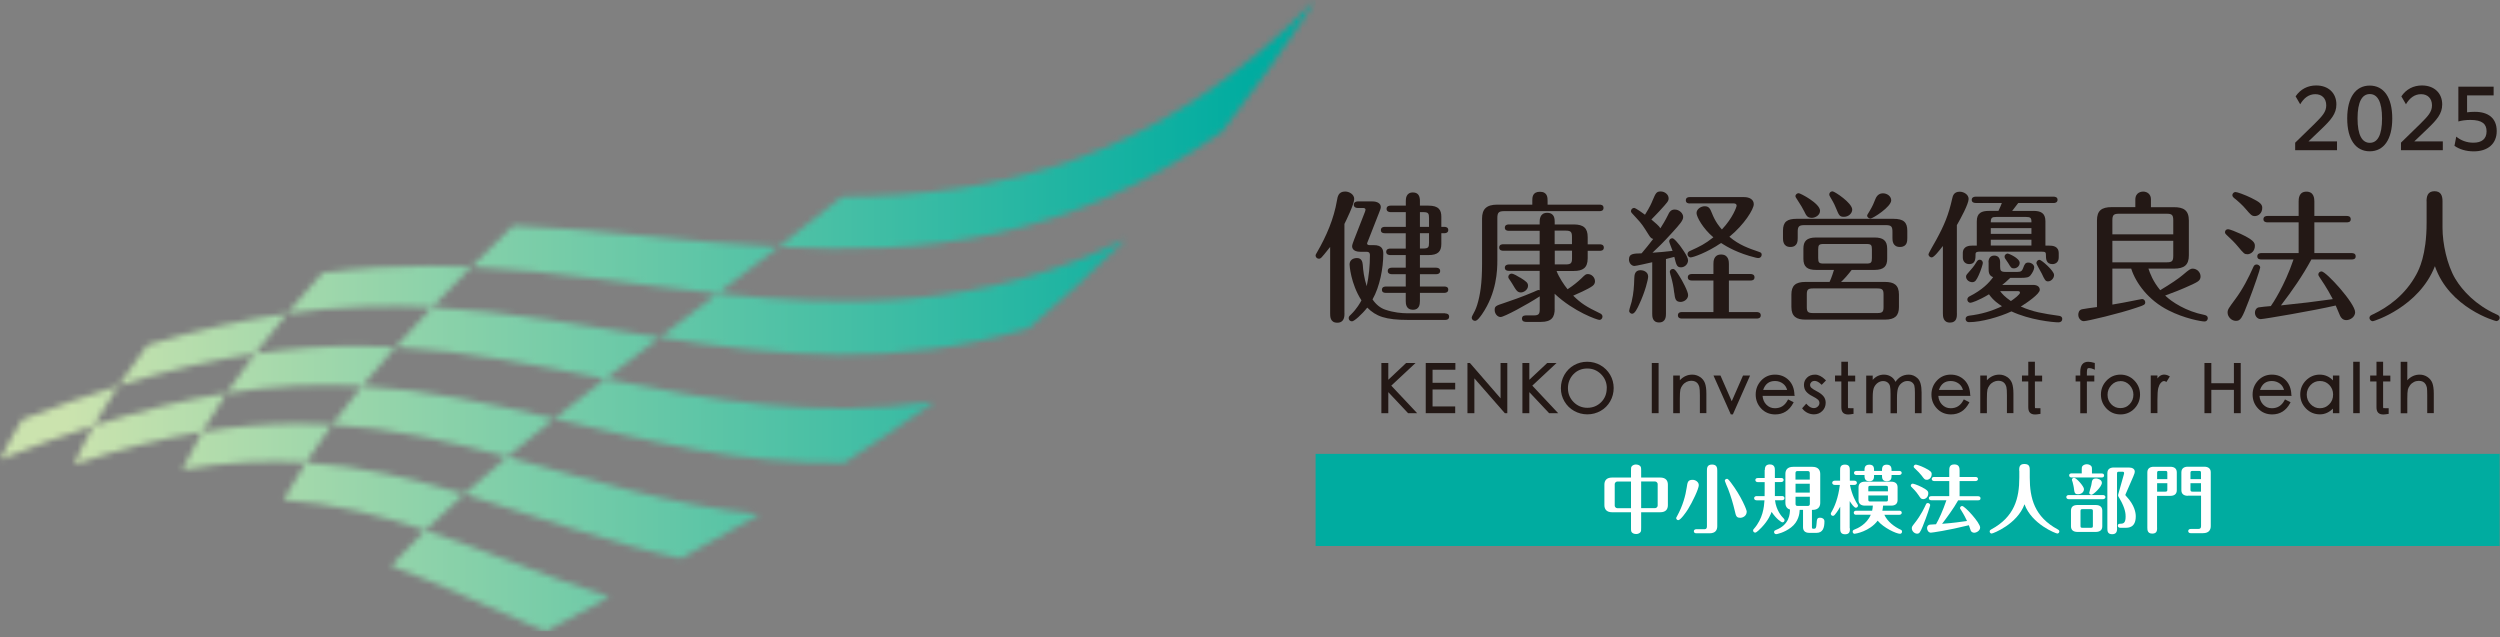
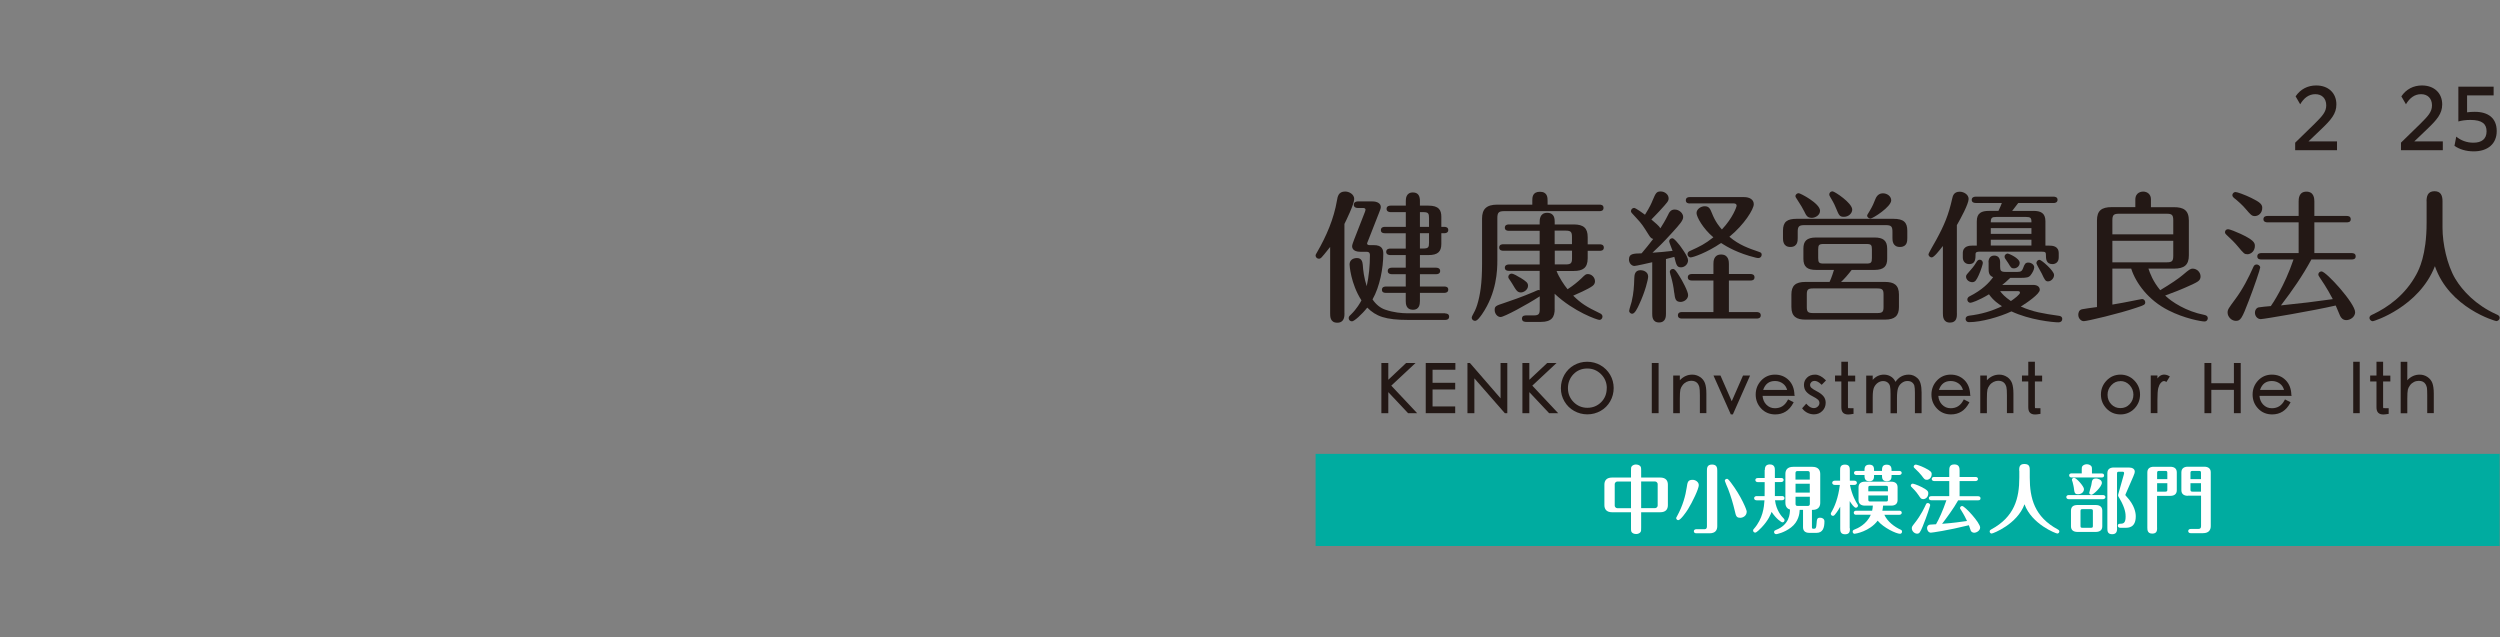
<svg xmlns="http://www.w3.org/2000/svg" width="404" height="103" viewBox="0 0 404 103" fill="none">
  <rect x="0" y="0" width="404" height="103" fill="#808080" stroke="none" />
  <g clip-path="url(#clip0_4045_102)">
    <mask id="mask0_4045_102" style="mask-type:luminance" maskUnits="userSpaceOnUse" x="0" y="0" width="213" height="103">
-       <path d="M45.8 80.78C53.89 81.35 61.37 83.25 68.73 85.7C66.76 87.63 64.91 89.54 63.21 91.44C71.47 94.48 79.58 98.46 88.11 102.04C91.35 100.26 94.81 98.42 98.49 96.47C88.15 93.17 78.48 88.95 68.74 85.7C70.7 83.77 72.79 81.81 75.01 79.84C66.72 77.35 58.39 75.32 49.42 74.75C48.11 76.78 46.9 78.78 45.81 80.78M75 79.84C86.33 83.27 97.72 87.59 110.04 90.25C114.06 88.03 118.29 85.67 122.72 83.13C108.25 81.6 95 77.38 81.97 73.84C79.52 75.87 77.2 77.87 75 79.85M32.67 69.79C31.47 71.86 30.39 73.9 29.44 75.91C36.65 74.65 43.22 74.37 49.41 74.75C50.72 72.72 52.14 70.68 53.67 68.62C51.9 68.52 50.11 68.46 48.28 68.46C43.35 68.46 38.18 68.86 32.67 69.78M15.13 68.8C13.93 70.92 12.87 73.02 11.94 75.07C19.49 72.53 26.34 70.83 32.67 69.79C33.87 67.73 35.19 65.64 36.61 63.53C30.03 64.56 22.94 66.25 15.12 68.8M53.67 68.62C63.51 69.21 72.71 71.35 81.97 73.83C84.39 71.8 86.93 69.74 89.59 67.64C79.31 65.24 69.23 63.01 58.52 62.39C56.8 64.48 55.18 66.55 53.66 68.61M3.59 67.79C2.25 69.98 1.05 72.14 0 74.26C5.36 72.11 10.39 70.31 15.13 68.8C16.33 66.68 17.66 64.53 19.11 62.35C14.24 63.85 9.09 65.65 3.59 67.79ZM89.59 67.65C104.43 71.18 119.68 75.05 136.42 74.8C141.11 71.77 145.97 68.5 151 64.92C131.95 67.75 114.57 64.59 97.82 61.23C94.96 63.41 92.22 65.55 89.58 67.65M41.21 57.15C39.57 59.29 38.04 61.42 36.61 63.53C44.46 62.28 51.66 62.02 58.52 62.4C60.23 60.31 62.03 58.2 63.92 56.08C61.89 55.97 59.83 55.91 57.74 55.91C52.47 55.91 47 56.28 41.2 57.15M23.82 55.76C22.14 57.98 20.57 60.18 19.12 62.35C27.14 59.82 34.44 58.16 41.22 57.15C42.85 55.01 44.58 52.85 46.4 50.67C39.45 51.64 32 53.27 23.82 55.76ZM63.93 56.08C75.5 56.72 86.5 59.02 97.84 61.23C100.67 59.04 103.61 56.81 106.65 54.52C94.2 52.62 82.27 50.31 69.83 49.66C67.78 51.82 65.81 53.96 63.93 56.09M52.11 44.09C50.12 46.3 48.21 48.49 46.39 50.67C54.7 49.49 62.4 49.29 69.83 49.65C71.87 47.49 73.99 45.31 76.19 43.11C73.95 43.01 71.7 42.96 69.42 42.96C63.86 42.96 58.13 43.28 52.12 44.09M115.99 47.44C112.77 49.86 109.66 52.22 106.64 54.52C125.39 57.5 144.98 59.49 166.26 53.04C171.37 48.67 176.59 43.91 181.9 38.67C158.64 49.99 136.82 49.75 115.99 47.43M76.18 43.12C89.49 43.76 102.39 46.02 115.99 47.44C119.17 45 122.44 42.49 125.82 39.9C111.04 39.16 97.14 37.05 82.96 36.46C80.63 38.7 78.37 40.92 76.19 43.12M136.08 31.8C132.57 34.6 129.15 37.29 125.82 39.9C148.77 41.21 172.78 38.96 197.53 21.22C202.58 14.78 207.62 7.74 212.61 0C187.16 26.02 161.16 31.66 136.09 31.8" fill="white" />
-     </mask>
+       </mask>
    <g mask="url(#mask0_4045_102)">
      <path d="M212.6 0H0V102.05H212.6V0Z" fill="url(#paint0_linear_4045_102)" />
    </g>
    <path d="M217.27 50.62C217.27 51.08 217.27 52.15 216.1 52.15C214.93 52.15 214.95 51.1 214.95 50.62V39.91C214.2 40.87 213.69 41.47 213.56 41.6C213.42 41.74 213.31 41.81 213.13 41.81C212.86 41.81 212.6 41.58 212.6 41.31C212.6 41.15 212.65 41.1 212.85 40.74C214.36 38.13 215.55 35.36 216.05 32.41C216.16 31.75 216.3 30.95 217.38 30.95C218.04 30.95 218.84 31.41 218.84 32.16C218.84 32.98 217.49 35.73 217.26 36.19V50.63L217.27 50.62ZM233.54 50.65C233.77 50.65 234.18 50.72 234.18 51.17C234.18 51.65 233.75 51.7 233.54 51.7H227.59C223.9 51.7 222.37 51.13 220.95 49.71C220.04 50.86 218.82 51.93 218.48 51.93C218.16 51.93 217.95 51.68 217.95 51.43C217.95 51.2 217.99 51.13 218.31 50.83C219.29 49.87 219.8 48.93 220.01 48.54C218.25 45.8 218.09 42.82 218.09 42.75C218.09 42.06 218.61 41.7 219.28 41.7C220.04 41.7 220.17 42.3 220.22 42.75C220.29 43.73 220.41 44.81 220.86 46.25C221.22 44.63 221.38 42.91 221.38 41.24C221.38 40.74 221.1 40.69 220.83 40.69H219.85C218.5 40.69 218.5 39.91 218.5 39.77C218.5 39.59 218.68 39.09 218.86 38.63L220.56 34.28C220.58 34.21 220.67 33.98 220.67 33.91C220.67 33.61 220.37 33.61 220.26 33.61H219.41C219.2 33.61 218.77 33.54 218.77 33.08C218.77 32.62 219.23 32.55 219.41 32.55H221.79C222.55 32.55 223.14 32.87 223.14 33.46C223.14 33.69 222.98 34.06 222.84 34.42L221.08 38.91C221.01 39.11 220.92 39.25 220.92 39.34C220.92 39.61 221.26 39.61 221.35 39.61H221.99C223.34 39.61 223.54 40.3 223.54 41.01C223.54 43.34 222.97 46.34 221.8 48.38C222.35 49.2 223.06 49.78 223.88 50.05C225.21 50.51 226.58 50.62 227.27 50.62H233.51L233.54 50.65ZM223.79 37.69C223.56 37.69 223.15 37.65 223.15 37.19C223.15 36.71 223.58 36.66 223.79 36.66H227.18V34.28H224.71C224.51 34.28 224.07 34.21 224.07 33.75C224.07 33.29 224.5 33.23 224.71 33.23H227.18V32.48C227.18 32.18 227.18 31.1 228.32 31.1C229.28 31.1 229.46 31.81 229.46 32.48V33.23H230.84C232.53 33.23 232.92 33.96 232.92 35.04V36.66H233.4C233.61 36.66 234.04 36.71 234.04 37.17C234.04 37.63 233.61 37.69 233.4 37.69H232.92V39.41C232.92 40.65 232.37 41.22 230.84 41.22H229.46V43.26H232.09C232.3 43.26 232.73 43.33 232.73 43.79C232.73 44.25 232.3 44.31 232.09 44.31H229.46V46.3H233.4C233.61 46.3 234.04 46.34 234.04 46.8C234.04 47.28 233.58 47.33 233.4 47.33H229.46V48.66C229.46 49.23 229.33 50.06 228.34 50.06C227.22 50.06 227.17 49.1 227.17 48.66V47.33H223.96C223.73 47.33 223.32 47.29 223.32 46.83C223.32 46.35 223.75 46.3 223.96 46.3H227.17V44.31H224.9C224.7 44.31 224.26 44.24 224.26 43.79C224.26 43.31 224.72 43.26 224.9 43.26H227.17V41.22H224.65C224.44 41.22 224.01 41.15 224.01 40.7C224.01 40.22 224.47 40.17 224.65 40.17H227.17V37.7H223.78L223.79 37.69ZM230.93 36.66V35.24C230.93 34.49 230.82 34.28 229.99 34.28H229.46V36.66H230.93ZM229.46 37.69V40.16H229.99C230.82 40.16 230.93 39.96 230.93 39.2V37.69H229.46Z" fill="#231815" />
    <path d="M247.62 33.07V32.45C247.62 31.93 247.62 30.99 248.85 30.99C250.08 30.99 250.09 31.95 250.09 32.45V33.07H258.49C258.67 33.07 259.13 33.09 259.13 33.59C259.13 34.09 258.7 34.12 258.49 34.12H243.11C242.2 34.12 241.97 34.33 241.97 35.26V42.13C241.97 43.64 241.88 47.32 239.48 50.8C239.18 51.21 238.75 51.85 238.36 51.85C238.08 51.85 237.83 51.62 237.83 51.34C237.83 51.23 237.88 51.11 237.94 51C238.28 50.38 238.47 50.01 238.7 49.31C239.2 47.69 239.5 45.81 239.5 42.63V35.31C239.5 33.8 240.21 33.07 241.95 33.07H247.63H247.62ZM251.24 49.89C251.24 51.24 250.76 52.02 249.02 52.02H246.66C246.48 52.02 245.95 52.02 245.95 51.49C245.95 50.96 246.45 50.97 246.66 50.97H247.83C248.66 50.97 248.82 50.74 248.82 49.99V47.89C246.72 49.26 243.05 51.23 242.5 51.23C241.95 51.23 241.54 50.66 241.54 50.11C241.54 49.51 241.65 49.42 243.14 48.94C244.26 48.57 246.02 47.95 247.83 47.18C247.99 47.11 248.52 46.86 248.63 46.86C248.7 46.86 248.75 46.88 248.81 46.9V43.77H243.82C243.62 43.77 243.18 43.72 243.18 43.26C243.18 42.8 243.64 42.74 243.82 42.74H248.81V40.52H242.91C242.68 40.52 242.27 40.45 242.27 40C242.27 39.52 242.7 39.47 242.91 39.47H248.81V37.3H243.82C243.62 37.3 243.18 37.25 243.18 36.8C243.18 36.32 243.61 36.27 243.82 36.27H248.81V35.86C248.81 35.54 248.81 34.39 250.02 34.39C251.23 34.39 251.24 35.42 251.24 35.86V36.27H254.31C255.93 36.27 256.57 36.89 256.57 38.31V39.48H258.54C258.77 39.48 259.18 39.55 259.18 40.01C259.18 40.49 258.75 40.53 258.54 40.53H256.57V41.75C256.57 43.33 255.74 43.79 254.31 43.79H251.54C251.93 44.82 252.77 46.08 253.32 46.74C254.23 46.15 254.94 45.57 255.56 44.98C256.18 44.36 256.29 44.29 256.61 44.29C257.18 44.29 257.75 44.8 257.75 45.46C257.75 45.8 257.59 46.03 257.34 46.22C256.66 46.73 254.71 47.57 254.23 47.78C255.51 49.04 256.38 49.59 258.53 50.62C258.69 50.69 258.96 50.83 258.96 51.17C258.96 51.49 258.71 51.7 258.46 51.7C258.16 51.7 254.34 50.4 251.23 47.47V49.94L251.24 49.89ZM245.65 44.85C246.66 45.49 246.93 45.7 246.93 46.18C246.93 46.82 246.25 47.26 245.78 47.26C245.21 47.26 245.02 46.94 244.36 45.82C244.29 45.68 243.93 45.18 243.81 44.99C243.76 44.9 243.74 44.81 243.74 44.74C243.74 44.49 243.97 44.22 244.26 44.22C244.58 44.22 245.27 44.63 245.63 44.86M251.24 39.45H254.03V38.28C254.03 37.52 253.87 37.27 253.04 37.27H251.23V39.44L251.24 39.45ZM251.24 42.73H253.05C253.88 42.73 254.04 42.48 254.04 41.75V40.51H251.25V42.73H251.24Z" fill="#231815" />
    <path d="M266.99 42.38C266.6 42.47 264.38 42.98 264.13 42.98C263.67 42.98 263.24 42.52 263.24 41.95C263.24 40.99 263.91 40.97 265.28 40.94C265.81 40.32 266.63 39.32 267.16 38.61C266.88 38.54 266.75 38.45 266.47 38.01C265.53 36.52 265.35 36.2 264.41 35.2C263.66 34.4 263.56 34.31 263.56 34.13C263.56 33.83 263.81 33.6 264.07 33.6C264.33 33.6 265.49 34.45 265.83 34.7C266.63 33.44 266.95 32.68 267.04 32.43C267.57 31.19 267.68 30.94 268.37 30.94C269.06 30.94 269.65 31.47 269.65 32.04C269.65 32.5 269.49 32.66 268.14 34.14C267.73 34.6 267.09 35.22 266.86 35.47C267.43 35.95 268.12 36.52 268.32 36.89C268.71 36.27 269.1 35.65 269.53 34.78C269.73 34.35 269.96 33.86 270.63 33.86C271.36 33.86 272 34.46 272 35.07C272 35.64 271.41 36.28 270.31 37.5C268.76 39.22 267.84 40.09 267.04 40.84C267.91 40.79 269.63 40.63 270.29 40.54C270.2 40.29 269.74 39.16 269.74 39C269.74 38.73 269.95 38.5 270.25 38.5C270.55 38.5 271.16 39.3 271.44 39.64C271.53 39.78 272.79 41.4 272.79 42.06C272.79 42.72 272.22 43.2 271.65 43.2C270.99 43.2 270.89 42.84 270.57 41.51C270.39 41.56 269.42 41.81 269.22 41.86V50.67C269.22 51.08 269.22 52.11 268.1 52.11C266.98 52.11 267 51.06 267 50.69V42.36L266.99 42.38ZM263.28 50.21C263.28 49.98 263.63 48.97 263.67 48.77C264.01 47.33 264.06 46.25 264.1 44.99C264.12 44.49 264.14 43.66 265.13 43.66C265.5 43.66 266.34 43.89 266.34 44.69C266.34 45.17 265.86 47.14 264.87 49.24C264.62 49.79 264.19 50.7 263.77 50.7C263.45 50.7 263.26 50.43 263.26 50.2M270.55 47.3C270.44 46.32 270.27 45.52 270.05 44.74C270.03 44.67 269.84 44.08 269.84 43.94C269.84 43.69 270.05 43.46 270.35 43.46C270.67 43.46 270.9 43.85 271.38 44.6C271.84 45.31 272.8 47.09 272.8 47.69C272.8 48.4 272.07 48.79 271.59 48.79C270.72 48.79 270.68 48.2 270.56 47.3M276.89 45.33H273.39C273.19 45.33 272.75 45.29 272.75 44.81C272.75 44.33 273.21 44.28 273.39 44.28H276.89V42.68C276.89 42.29 276.89 41.13 278.13 41.13C279.37 41.13 279.39 42.27 279.39 42.68V44.28H282.89C283.12 44.28 283.53 44.35 283.53 44.81C283.53 45.29 283.12 45.33 282.89 45.33H279.39V50.43H283.9C284.13 50.43 284.54 50.5 284.54 50.96C284.54 51.42 284.13 51.48 283.9 51.48H271.79C271.58 51.48 271.15 51.43 271.15 50.96C271.15 50.45 271.61 50.43 271.79 50.43H276.89V45.33ZM273.07 32.88C272.86 32.88 272.43 32.84 272.43 32.38C272.43 31.88 272.86 31.85 273.07 31.85H281.83C282.75 31.85 283.41 32.26 283.41 33C283.41 33.82 281.85 36.32 279.47 38.26C281.05 39.61 282.63 40.14 284.23 40.69C284.57 40.8 284.69 40.89 284.69 41.17C284.69 41.47 284.44 41.7 284.18 41.7C284.07 41.7 283.95 41.7 283.7 41.63C280.89 40.94 279.12 39.91 278.12 39.27C275.85 40.83 273.57 41.6 273.2 41.6C272.93 41.6 272.7 41.35 272.7 41.07C272.7 40.75 272.95 40.61 273.11 40.55C274.71 39.82 275.53 39.43 276.88 38.35C275.21 36.95 274.16 35.05 274.16 34.43C274.16 33.81 274.84 33.33 275.49 33.33C276.2 33.33 276.38 33.79 276.64 34.43C277.19 35.85 277.9 36.69 278.26 37.08C280.04 35.2 280.64 33.4 280.64 33.24C280.64 33.01 280.46 32.87 280.18 32.87H273.06L273.07 32.88Z" fill="#231815" />
    <path d="M290.51 38.47C290.51 38.9 290.51 39.91 289.32 39.91C288.13 39.91 288.13 38.83 288.13 38.47V37.28C288.13 35.82 288.82 35.36 290.35 35.36H305.98C307.63 35.36 308.22 35.93 308.22 37.28V38.47C308.22 38.93 308.22 39.91 307.03 39.91C305.84 39.91 305.82 38.86 305.82 38.47V37.46C305.82 36.61 305.64 36.38 304.74 36.38H291.58C290.71 36.38 290.51 36.61 290.51 37.46V38.47ZM299.23 43.62C298.5 44.56 298 45.11 297.51 45.56H304.61C306.03 45.56 306.87 46.02 306.87 47.6V49.61C306.87 51.03 306.21 51.65 304.61 51.65H291.75C290.33 51.65 289.49 51.17 289.49 49.61V47.6C289.49 46.16 290.15 45.56 291.75 45.56H295.66C296 44.83 296.28 43.91 296.37 43.62H293.51C292.07 43.62 291.43 43.14 291.43 41.81V40.19C291.43 38.98 291.93 38.38 293.51 38.38H302.89C304.29 38.38 304.97 38.84 304.97 40.19V41.81C304.97 42.98 304.49 43.62 302.89 43.62H299.23ZM292.75 35.2C292.06 35.2 291.88 34.81 291.56 34.15C291.35 33.74 291.01 33.12 290.44 32.27C290.21 31.93 290.14 31.81 290.14 31.72C290.14 31.42 290.41 31.22 290.67 31.22C290.93 31.22 294.12 32.87 294.12 34.06C294.12 34.77 293.37 35.21 292.75 35.21M304.38 47.6C304.38 46.87 304.24 46.61 303.4 46.61H292.96C292.12 46.61 291.98 46.86 291.98 47.6V49.61C291.98 50.34 292.12 50.59 292.96 50.59H303.4C304.24 50.59 304.38 50.34 304.38 49.61V47.6ZM302.5 40.3C302.5 39.59 302.37 39.43 301.63 39.43H294.69C293.96 39.43 293.82 39.59 293.82 40.3V41.7C293.82 42.43 293.96 42.59 294.69 42.59H301.63C302.36 42.59 302.5 42.43 302.5 41.7V40.3ZM297.97 35.04C297.26 35.04 297.17 34.77 296.69 33.62C296.37 32.82 296.05 32.32 295.73 31.77C295.61 31.59 295.61 31.49 295.61 31.42C295.61 31.12 295.86 30.92 296.14 30.92C296.46 30.92 299.32 32.8 299.32 33.87C299.32 34.44 298.77 35.04 297.97 35.04ZM305.62 32.38C305.62 33.41 302.67 35.31 302.28 35.31C302.01 35.31 301.73 35.11 301.73 34.83C301.73 34.74 301.87 34.53 302.12 34.12C302.6 33.34 302.85 32.72 303.08 32.13C303.38 31.38 303.93 31.24 304.27 31.24C304.98 31.24 305.62 31.72 305.62 32.38Z" fill="#231815" />
    <path d="M316.24 50.62C316.24 51.17 316.24 52.13 315.12 52.13C314 52.13 313.97 51.12 313.97 50.62V39.75C313.33 40.57 312.53 41.6 312.16 41.6C311.89 41.6 311.64 41.35 311.64 41.1C311.64 40.92 312.69 39.15 312.87 38.81C314.22 36.34 314.88 34.74 315.48 32.08C315.57 31.67 315.73 30.98 316.69 30.98C317.35 30.98 318.13 31.44 318.13 32.15C318.13 32.95 316.83 35.35 316.23 36.38V50.62H316.24ZM328.6 34.08C329.77 34.08 330.54 34.42 330.54 35.75V39.69H331.11C331.7 39.69 332.69 39.76 332.69 40.92V41.61C332.69 42.41 332.12 42.68 331.68 42.68C330.62 42.68 330.62 41.79 330.62 41.15C330.62 40.76 330.51 40.67 329.91 40.67H319.98C319.68 40.67 319.25 40.67 319.25 41.03C319.25 41.79 319.25 42.68 318.22 42.68C317.65 42.68 317.19 42.29 317.19 41.61V40.92C317.19 39.71 318.31 39.69 318.77 39.69H319.45V35.75C319.45 34.4 320.25 34.08 321.4 34.08H322.95C323.16 33.67 323.41 33.05 323.5 32.8H319.27C319.07 32.8 318.63 32.75 318.63 32.3C318.63 31.85 319.06 31.78 319.27 31.78H331.86C332.09 31.78 332.5 31.85 332.5 32.28C332.5 32.76 332.04 32.81 331.86 32.81H326.14C325.48 33.7 325.38 33.79 325.16 34.09H328.59L328.6 34.08ZM321.34 42.38C321.34 41.78 321.62 41.3 322.28 41.3C322.94 41.3 323.22 41.78 323.22 42.38V43.07C323.22 43.73 323.33 43.94 324.09 43.94H326.03C326.56 43.94 326.76 43.8 326.92 43.37C327.17 42.68 327.29 42.43 327.79 42.43C328.2 42.43 328.73 42.73 328.73 43.21C328.73 43.53 328.46 44.08 328.13 44.49C327.86 44.83 327.47 44.9 326.64 44.9H324.86C324.13 45.59 323.94 45.75 323.56 46.04H328.55C329.19 46.04 329.63 46.32 329.63 46.84C329.63 47.5 327.52 48.95 326.56 49.54C328.62 50.43 330.13 50.66 332.69 51.03C332.85 51.05 333.26 51.1 333.26 51.56C333.26 51.86 333.03 52.09 332.67 52.09C331.73 52.09 327.98 51.7 325.05 50.32C323.13 51.22 320.15 52.06 318.21 52.06C317.75 52.06 317.64 51.72 317.64 51.54C317.64 51.22 317.87 51.06 318.23 51.01C320.13 50.78 321.82 50.3 323.52 49.48C322.97 49.13 322.15 48.59 321.42 47.56C319.68 48.61 318.58 48.93 318.42 48.93C318.14 48.93 317.92 48.7 317.92 48.4C317.92 48.15 318.12 47.97 318.22 47.92C320.37 46.84 321.45 45.68 322.09 44.79C321.36 44.52 321.36 43.9 321.36 43.41V42.38H321.34ZM320.43 42.48C320.43 42.68 320.13 43.65 319.77 44.45C319.41 45.23 319.2 45.6 318.72 45.6C318.24 45.6 317.71 45.24 317.71 44.69C317.71 44.46 317.85 44.3 318.49 43.59C318.92 43.11 319.17 42.74 319.47 42.24C319.56 42.1 319.72 41.97 319.9 41.97C320.27 41.97 320.43 42.27 320.43 42.5M328.28 35.93C328.3 35.2 328.12 35.06 327.41 35.06H322.58C321.89 35.06 321.71 35.2 321.71 35.93H328.28ZM328.28 36.87H321.71V37.79H328.28V36.87ZM328.28 38.74H321.71V39.68H328.28V38.74ZM323.22 47.05C323.52 47.46 324 47.99 324.96 48.65C325.51 48.29 326.43 47.58 326.43 47.3C326.43 47.05 326.2 47.05 326.08 47.05H323.22ZM324.46 40.97C324.57 40.97 326.38 41.7 326.38 42.48C326.38 43 325.92 43.37 325.44 43.37C325.03 43.37 324.94 43.21 324.53 42.52C324.46 42.41 324.14 41.95 324.05 41.81C323.98 41.72 323.94 41.6 323.94 41.47C323.94 41.17 324.21 40.97 324.46 40.97ZM331.94 44.42C331.94 44.99 331.44 45.47 330.96 45.47C330.55 45.47 330.43 45.24 329.95 44.21C329.81 43.94 329.08 42.67 329.08 42.54C329.08 42.27 329.26 41.99 329.6 41.99C329.9 41.99 331.93 43.75 331.93 44.41" fill="#231815" />
    <path d="M347.19 43.41C347.42 44.12 347.9 45.45 349.09 46.89C350.76 45.9 352.13 44.97 352.84 44.35C353.75 43.57 354 43.41 354.33 43.41C355.04 43.41 355.61 44.01 355.61 44.67C355.61 45.33 355.15 45.54 354.31 45.95C352.61 46.75 350.78 47.44 349.89 47.76C350.95 48.79 353.28 50.32 356.23 50.89C356.55 50.96 356.78 51.1 356.78 51.42C356.78 51.65 356.62 51.95 356.23 51.95C355.77 51.95 353.03 51.49 350.4 50.14C347.19 48.52 345.16 45.77 344.4 43.41H341.36V49.22C342.32 49.06 343.97 48.76 344.61 48.62C344.75 48.6 346.05 48.32 346.17 48.32C346.42 48.32 346.67 48.55 346.67 48.84C346.67 49.23 346.53 49.3 345.23 49.73C342.49 50.67 337.27 51.9 336.74 51.9C336.31 51.9 335.85 51.47 335.85 50.87C335.85 50.55 335.96 50.09 336.44 49.98C336.74 49.91 338.14 49.71 338.87 49.62V35.64C338.87 34.06 339.58 33.47 341.27 33.47H345.07V32.26C345.07 31.03 346.13 30.96 346.33 30.96C347.04 30.96 347.59 31.44 347.59 32.18V33.48H351.3C352.83 33.48 353.72 33.94 353.72 35.65V41.26C353.72 42.84 352.96 43.41 351.3 43.41H347.19ZM341.36 37.87H351.2V35.61C351.2 34.74 350.99 34.54 350.15 34.54H342.44C341.57 34.54 341.36 34.74 341.36 35.61V37.87ZM351.2 38.91H341.36V42.39H350.15C351 42.39 351.2 42.19 351.2 41.32V38.91Z" fill="#231815" />
    <path d="M363.15 41.08C362.72 41.08 362.62 41.01 361.66 39.85C361.2 39.28 360.45 38.54 359.76 37.91C359.65 37.82 359.56 37.68 359.56 37.52C359.56 37.29 359.72 37.04 360.06 37.04C360.31 37.04 361.36 37.45 362.1 37.8C364.02 38.71 364.39 39.15 364.39 39.72C364.39 40.59 363.75 41.09 363.15 41.09M365.24 43.25C365.24 43.5 364.28 46.34 363.41 48.58C362.29 51.53 362.06 51.85 361.31 51.85C360.6 51.85 359.98 51.18 359.98 50.52C359.98 50.01 360.14 49.81 361.24 48.32C362.43 46.72 363.37 44.89 364.17 43.08C364.26 42.88 364.44 42.74 364.68 42.74C364.93 42.74 365.25 42.95 365.25 43.24M364.37 34.92C363.89 34.92 363.68 34.67 362.95 33.82C362.4 33.15 361.65 32.49 360.98 31.96C360.89 31.87 360.75 31.73 360.75 31.55C360.75 31.23 361.02 31.03 361.26 31.03C361.5 31.03 362.7 31.44 363.82 31.99C365.24 32.68 365.58 33.04 365.58 33.59C365.58 34.42 364.98 34.92 364.37 34.92ZM365.42 41.93C365.19 41.93 364.78 41.89 364.78 41.43C364.78 40.95 365.21 40.9 365.42 40.9H371.46V35.93H366.41C366.18 35.93 365.77 35.86 365.77 35.43C365.77 34.95 366.2 34.9 366.41 34.9H371.46V32.57C371.46 32.18 371.46 30.97 372.72 30.97C373.98 30.97 374 32.16 374 32.57V34.9H379.24C379.42 34.9 379.88 34.92 379.88 35.43C379.88 35.91 379.45 35.93 379.24 35.93H374V40.9H380.04C380.22 40.9 380.68 40.92 380.68 41.43C380.68 41.91 380.22 41.93 380.04 41.93H373.52C372.1 44.56 370.41 46.99 368.6 49.35C371.96 49 373.89 48.78 376.98 48.34C376.04 46.53 375.1 45.18 374.87 44.84C374.67 44.54 374.64 44.47 374.64 44.36C374.64 44.09 374.87 43.86 375.16 43.86C375.9 43.86 380.59 49.01 380.59 50.45C380.59 51.21 379.81 51.73 379.17 51.73C378.64 51.73 378.34 51.41 378.16 51.04C378.05 50.77 377.56 49.62 377.45 49.37C373.79 50.22 365.8 51.57 365.34 51.57C364.81 51.57 364.4 51.09 364.4 50.54C364.4 50.03 364.72 49.71 365.02 49.67C365.32 49.62 366.3 49.51 366.97 49.46C367.24 49.09 369.19 46.19 370.63 41.93H365.41H365.42Z" fill="#231815" />
    <path d="M392.13 32.52C392.13 31.81 392.27 30.9 393.41 30.9C394.44 30.9 394.71 31.61 394.71 32.52V36.82C394.71 39.36 395.44 42.79 396.77 45.04C397.94 46.99 400.11 49.3 403.34 50.76C403.68 50.92 403.94 51.01 403.94 51.36C403.94 51.68 403.64 51.89 403.41 51.89C403.27 51.89 395.81 49.79 393.48 43.01C390.92 49.6 383.64 51.91 383.44 51.91C383.19 51.91 382.91 51.68 382.91 51.38C382.91 51.03 383.14 50.95 383.55 50.76C385.75 49.71 388.65 47.76 390.49 44.33C390.88 43.6 392.14 41.26 392.14 36V32.52H392.13Z" fill="#231815" />
    <path d="M228.75 58.66H227.23L224.35 61.37V58.66H223.23V66.77H224.35V63.37L227.5 66.72L227.54 66.77H229.01L224.83 62.32L228.75 58.66Z" fill="#231815" />
    <path d="M230.4 66.77H235.16V65.68H231.5V62.94H235.16V61.86H231.5V59.75H235.19V58.66H230.4V66.77Z" fill="#231815" />
    <path d="M242.49 64.37L237.54 58.66H237.14V66.77H238.26V61.14L243.18 66.77H243.58V58.66H242.49V64.37Z" fill="#231815" />
    <path d="M251.54 58.66H250.03L247.14 61.37V58.66H246.02V66.77H247.14V63.37L250.29 66.72L250.34 66.77H251.8L247.62 62.32L251.54 58.66Z" fill="#231815" />
    <path d="M258.64 59.02C257.98 58.65 257.26 58.46 256.49 58.46C255.72 58.46 255 58.65 254.35 59.02C253.7 59.39 253.18 59.92 252.8 60.58C252.43 61.24 252.24 61.96 252.24 62.74C252.24 63.52 252.43 64.21 252.81 64.86C253.19 65.51 253.71 66.03 254.37 66.4C255.03 66.77 255.75 66.96 256.52 66.96C257.29 66.96 258.01 66.77 258.66 66.4C259.32 66.03 259.84 65.5 260.21 64.85C260.58 64.2 260.77 63.47 260.77 62.71C260.77 61.95 260.58 61.22 260.2 60.57C259.82 59.92 259.29 59.39 258.63 59.02M259.65 62.72C259.65 63.64 259.34 64.4 258.74 65C258.13 65.6 257.39 65.9 256.52 65.9C255.65 65.9 254.91 65.59 254.3 64.98C253.69 64.37 253.38 63.61 253.38 62.73C253.38 61.85 253.68 61.09 254.27 60.47C254.86 59.86 255.61 59.55 256.5 59.55C257.39 59.55 258.11 59.86 258.73 60.47C259.34 61.08 259.66 61.84 259.66 62.72" fill="#231815" />
    <path d="M268.03 58.66H266.93V66.77H268.03V58.66Z" fill="#231815" />
    <path d="M274.72 60.92C274.35 60.67 273.92 60.54 273.46 60.54C272.7 60.54 272.02 60.85 271.46 61.45V60.69H270.39V66.77H271.46V64.49C271.46 63.72 271.49 63.2 271.55 62.95C271.61 62.71 271.73 62.47 271.9 62.25C272.07 62.02 272.28 61.85 272.53 61.72C273.02 61.47 273.58 61.49 273.93 61.65C274.1 61.73 274.24 61.84 274.35 61.98C274.46 62.13 274.55 62.31 274.61 62.53C274.67 62.76 274.7 63.2 274.7 63.86V66.76H275.75V63.64C275.75 62.89 275.67 62.31 275.52 61.91C275.36 61.5 275.1 61.17 274.72 60.91" fill="#231815" />
    <path d="M279.85 64.84L278.03 60.69H276.9L279.7 66.97H280.03L282.81 60.69H281.67L279.85 64.84Z" fill="#231815" />
    <path d="M289.98 63.81C289.96 62.81 289.64 62.01 289.05 61.42C288.45 60.83 287.71 60.54 286.83 60.54C285.95 60.54 285.21 60.86 284.61 61.49C284.02 62.12 283.72 62.88 283.72 63.76C283.72 64.64 284.02 65.4 284.61 66.02C285.2 66.65 285.97 66.97 286.88 66.97C288.15 66.97 289.13 66.36 289.78 65.15L289.86 65.01L288.95 64.54L288.88 64.68C288.42 65.55 287.75 65.97 286.83 65.97C286.27 65.97 285.82 65.78 285.43 65.38C285.08 65.02 284.88 64.55 284.83 63.97H290.01V63.81H289.98ZM284.93 63.01C285.26 62.04 285.89 61.57 286.84 61.57C287.33 61.57 287.77 61.72 288.14 62C288.47 62.26 288.69 62.59 288.8 63.01H284.92H284.93Z" fill="#231815" />
    <path d="M293.22 61.55C293.55 61.55 293.91 61.73 294.27 62.08L294.38 62.19L295.08 61.48L294.97 61.37C294.41 60.82 293.86 60.54 293.32 60.54C292.78 60.54 292.35 60.7 292.02 61.02C291.69 61.34 291.52 61.73 291.52 62.18C291.52 62.63 291.64 62.99 291.88 63.28C292.11 63.55 292.45 63.81 292.9 64.03C293.32 64.24 293.61 64.43 293.79 64.59C293.94 64.73 294.02 64.91 294.02 65.13C294.02 65.35 293.93 65.54 293.75 65.7C293.57 65.87 293.35 65.95 293.1 65.95C292.73 65.95 292.36 65.75 292.01 65.36L291.89 65.23L291.22 65.98L291.3 66.08C291.52 66.36 291.8 66.58 292.12 66.73C292.44 66.88 292.78 66.96 293.13 66.96C293.66 66.96 294.12 66.78 294.48 66.42C294.85 66.06 295.03 65.61 295.03 65.08C295.03 64.66 294.9 64.3 294.65 64.01C294.41 63.73 294.06 63.47 293.61 63.24C293.19 63.02 292.89 62.83 292.73 62.68C292.58 62.55 292.51 62.39 292.51 62.21C292.51 62.03 292.58 61.88 292.71 61.75C292.85 61.62 293.01 61.56 293.22 61.56" fill="#231815" />
    <path d="M298.63 58.46H297.56V60.69H296.54V61.64H297.56V65.83C297.56 66.21 297.65 66.5 297.83 66.69C298.01 66.88 298.29 66.98 298.66 66.98C298.85 66.98 299.1 66.95 299.4 66.9L299.53 66.88V65.96H298.93C298.72 65.96 298.65 65.95 298.65 65.95C298.65 65.94 298.63 65.88 298.63 65.72V61.65H299.8V60.7H298.63V58.46Z" fill="#231815" />
    <path d="M308.46 60.54C307.95 60.54 307.49 60.67 307.1 60.92C306.8 61.12 306.53 61.38 306.31 61.71C306.17 61.39 305.96 61.13 305.69 60.93C305.33 60.67 304.91 60.54 304.45 60.54C303.74 60.54 303.13 60.82 302.63 61.39V60.7H301.58V66.78H302.63V64.18C302.63 63.42 302.71 62.87 302.86 62.57C303.01 62.26 303.22 62.02 303.48 61.84C303.74 61.67 304.02 61.58 304.31 61.58C304.6 61.58 304.84 61.66 305.04 61.81C305.24 61.97 305.36 62.16 305.42 62.39C305.48 62.64 305.51 63.07 305.51 63.67V66.78H306.55V64.36C306.55 63.63 306.61 63.09 306.72 62.74C306.83 62.4 307.02 62.13 307.31 61.9C307.6 61.68 307.89 61.57 308.22 61.57C308.55 61.57 308.8 61.64 308.99 61.79C309.18 61.94 309.3 62.12 309.36 62.33C309.42 62.57 309.45 62.95 309.45 63.46V66.77H310.53V63.46C310.53 62.3 310.32 61.54 309.89 61.14C309.47 60.74 308.99 60.54 308.47 60.54" fill="#231815" />
    <path d="M318.38 63.81C318.36 62.81 318.04 62.01 317.45 61.42C316.85 60.83 316.11 60.54 315.23 60.54C314.35 60.54 313.61 60.86 313.01 61.49C312.42 62.12 312.12 62.88 312.12 63.76C312.12 64.64 312.42 65.4 313.01 66.02C313.6 66.65 314.37 66.97 315.28 66.97C316.55 66.97 317.53 66.36 318.18 65.15L318.26 65.01L317.35 64.54L317.28 64.68C316.82 65.55 316.15 65.97 315.23 65.97C314.67 65.97 314.22 65.78 313.83 65.38C313.48 65.02 313.28 64.55 313.23 63.97H318.41V63.81H318.38ZM313.33 63.01C313.66 62.04 314.29 61.57 315.24 61.57C315.73 61.57 316.17 61.72 316.55 62C316.88 62.26 317.1 62.59 317.21 63.01H313.33Z" fill="#231815" />
    <path d="M324.34 60.92C323.97 60.67 323.54 60.54 323.08 60.54C322.32 60.54 321.64 60.85 321.08 61.45V60.69H320.01V66.77H321.08V64.49C321.08 63.72 321.11 63.2 321.17 62.95C321.23 62.71 321.35 62.47 321.52 62.25C321.69 62.02 321.9 61.85 322.15 61.72C322.64 61.47 323.2 61.49 323.55 61.65C323.72 61.73 323.86 61.84 323.97 61.98C324.08 62.13 324.17 62.31 324.23 62.53C324.29 62.76 324.32 63.2 324.32 63.86V66.76H325.37V63.64C325.37 62.89 325.29 62.31 325.14 61.91C324.98 61.5 324.72 61.17 324.34 60.91" fill="#231815" />
    <path d="M328.84 58.46H327.77V60.69H326.75V61.64H327.77V65.83C327.77 66.21 327.86 66.5 328.04 66.69C328.22 66.88 328.5 66.98 328.87 66.98C329.06 66.98 329.31 66.95 329.61 66.9L329.74 66.88V65.96H329.14C328.93 65.96 328.86 65.95 328.86 65.95C328.86 65.94 328.84 65.88 328.84 65.72V61.65H330.01V60.7H328.84V58.46Z" fill="#231815" />
-     <path d="M337.49 58.46C337.04 58.46 336.7 58.6 336.49 58.88C336.28 59.15 336.17 59.56 336.17 60.1V60.69H335.42V61.64H336.17V66.78H337.24V61.64H338.44V60.69H337.24V60.22C337.24 59.85 337.28 59.68 337.32 59.6C337.34 59.57 337.38 59.48 337.61 59.48C337.81 59.48 338.04 59.54 338.3 59.65L338.52 59.75V58.66L338.41 58.63C338.05 58.52 337.74 58.47 337.5 58.47" fill="#231815" />
    <path d="M342.67 60.54C341.79 60.54 341.04 60.86 340.43 61.49C339.82 62.12 339.51 62.89 339.51 63.77C339.51 64.65 339.82 65.4 340.42 66.03C341.03 66.66 341.78 66.97 342.67 66.97C343.56 66.97 344.31 66.65 344.92 66.03C345.52 65.4 345.83 64.64 345.83 63.76C345.83 62.88 345.52 62.12 344.91 61.49C344.3 60.86 343.54 60.54 342.67 60.54ZM342.67 61.58C343.24 61.58 343.72 61.79 344.14 62.23C344.55 62.67 344.76 63.19 344.76 63.78C344.76 64.37 344.56 64.89 344.15 65.32C343.74 65.75 343.25 65.95 342.66 65.95C342.07 65.95 341.58 65.75 341.18 65.33C340.78 64.91 340.58 64.41 340.58 63.8C340.58 63.19 340.78 62.68 341.2 62.24C341.61 61.8 342.09 61.59 342.67 61.59" fill="#231815" />
    <path d="M348.97 60.81C348.86 60.9 348.75 61.02 348.64 61.16V60.68H347.56V66.76H348.64V64.65C348.64 63.7 348.69 63.05 348.78 62.7C348.87 62.36 349 62.08 349.19 61.87C349.44 61.58 349.7 61.5 349.96 61.65L350.09 61.73L350.65 60.83L350.5 60.75C349.97 60.46 349.4 60.45 348.97 60.81Z" fill="#231815" />
    <path d="M361 61.93H357.35V58.66H356.24V66.77H357.35V63H361V66.77H362.1V58.66H361V61.93Z" fill="#231815" />
    <path d="M370.28 63.81C370.26 62.81 369.94 62.01 369.35 61.42C368.75 60.83 368.01 60.54 367.13 60.54C366.25 60.54 365.51 60.86 364.91 61.49C364.32 62.12 364.02 62.88 364.02 63.76C364.02 64.64 364.32 65.4 364.91 66.02C365.5 66.65 366.27 66.97 367.18 66.97C368.45 66.97 369.43 66.36 370.08 65.15L370.16 65.01L369.25 64.54L369.18 64.68C368.72 65.55 368.05 65.97 367.13 65.97C366.57 65.97 366.12 65.78 365.73 65.38C365.38 65.02 365.18 64.55 365.13 63.97H370.31V63.81H370.28ZM365.22 63.01C365.55 62.04 366.18 61.57 367.13 61.57C367.62 61.57 368.06 61.72 368.44 62C368.77 62.26 368.99 62.59 369.1 63.01H365.22Z" fill="#231815" />
-     <path d="M376.99 61.46C376.42 60.85 375.7 60.54 374.86 60.54C374.02 60.54 373.26 60.86 372.64 61.48C372.03 62.1 371.72 62.86 371.72 63.74C371.72 64.62 372.03 65.38 372.64 66.01C373.25 66.64 374.01 66.96 374.9 66.96C375.67 66.96 376.38 66.65 377 66.03V66.77H378.04V60.69H377V61.46H376.99ZM376.41 62.2C376.82 62.63 377.03 63.14 377.03 63.76C377.03 64.38 376.83 64.92 376.4 65.34C375.98 65.76 375.49 65.97 374.9 65.97C374.31 65.97 373.82 65.76 373.4 65.32C372.98 64.89 372.77 64.37 372.77 63.77C372.77 63.17 372.98 62.66 373.39 62.22C373.81 61.78 374.3 61.57 374.9 61.57C375.5 61.57 376 61.78 376.41 62.2Z" fill="#231815" />
    <path d="M381.33 58.46H380.28V66.77H381.33V58.46Z" fill="#231815" />
    <path d="M385.11 58.46H384.04V60.69H383.02V61.64H384.04V65.83C384.04 66.21 384.13 66.5 384.31 66.69C384.49 66.88 384.77 66.98 385.14 66.98C385.33 66.98 385.58 66.95 385.88 66.9L386.01 66.88V65.96H385.41C385.2 65.96 385.13 65.95 385.13 65.95C385.13 65.94 385.11 65.88 385.11 65.72V61.65H386.28V60.7H385.11V58.46Z" fill="#231815" />
    <path d="M393.08 61.92C392.92 61.51 392.66 61.18 392.28 60.92C391.91 60.67 391.48 60.54 391.02 60.54C390.26 60.54 389.58 60.84 389.02 61.45V58.47H387.95V66.78H389.02V64.5C389.02 63.73 389.05 63.21 389.11 62.96C389.17 62.72 389.29 62.49 389.46 62.26C389.63 62.03 389.84 61.86 390.09 61.73C390.58 61.48 391.17 61.5 391.54 61.68C391.72 61.77 391.86 61.91 391.97 62.08C392.08 62.26 392.15 62.46 392.19 62.66C392.22 62.88 392.24 63.28 392.24 63.86V66.76H393.3V63.64C393.3 62.89 393.22 62.3 393.07 61.91" fill="#231815" />
    <path d="M403.94 73.35H212.6V88.23H403.94V73.35Z" fill="#00ACA0" />
    <path d="M265.21 85.27C265.21 85.76 265.21 85.83 265.1 85.99C264.97 86.18 264.68 86.3 264.39 86.3C264.2 86.3 263.97 86.25 263.79 86.11C263.57 85.94 263.57 85.77 263.57 85.27V82.78H260.52C259.61 82.78 259.27 82.28 259.27 81.63V78.32C259.27 77.68 259.59 77.17 260.52 77.17H263.57V76.09C263.57 75.61 263.57 75.53 263.68 75.37C263.8 75.19 264.09 75.06 264.38 75.06C264.57 75.06 264.8 75.12 264.98 75.25C265.21 75.42 265.21 75.6 265.21 76.09V77.17H268.28C269.2 77.17 269.53 77.67 269.53 78.32V81.63C269.53 82.27 269.22 82.78 268.28 82.78H265.21V85.27ZM263.57 77.82H261.34C261.11 77.82 260.94 78.06 260.94 78.22V81.72C260.94 81.91 261.13 82.12 261.34 82.12H263.57V77.82ZM265.21 82.11H267.48C267.67 82.11 267.88 81.91 267.88 81.71V78.21C267.88 78.06 267.71 77.81 267.48 77.81H265.21V82.11Z" fill="white" />
    <path d="M274.53 78.37C274.53 79 273.48 81.16 272.78 82.29C272.48 82.78 271.57 84.06 271.21 84.06C271.02 84.06 270.89 83.9 270.87 83.74C270.87 83.65 270.89 83.63 271.01 83.42C271.96 81.7 272.38 80.07 272.57 78.8C272.7 77.9 272.76 77.54 273.54 77.54C274 77.54 274.52 77.9 274.52 78.37M275.37 85.53C275.75 85.53 275.84 85.35 275.84 85.05V76.1C275.84 75.66 275.84 75.07 276.67 75.07C277.5 75.07 277.51 75.68 277.51 76.1V85.03C277.51 85.67 277.2 86.18 276.26 86.18H274.14C273.99 86.18 273.73 86.14 273.73 85.86C273.73 85.55 274.01 85.52 274.14 85.52H275.37V85.53ZM281.19 83.67C280.6 83.67 280.52 83.34 280.36 82.63C280.07 81.39 279.71 80.18 279.26 79.01C279.17 78.81 278.73 77.78 278.73 77.7C278.73 77.56 278.85 77.38 279.07 77.38C279.18 77.38 279.26 77.38 279.74 78.02C281.37 80.17 282.27 82.38 282.27 82.66C282.27 83.38 281.65 83.68 281.19 83.68" fill="white" />
    <path d="M285.2 75.95C285.2 75.7 285.2 75.05 286 75.05C286.8 75.05 286.82 75.67 286.82 75.95V77.24H287.82C287.95 77.24 288.23 77.26 288.23 77.56C288.23 77.86 287.94 77.9 287.82 77.9H286.82V80.16H287.97C288.09 80.16 288.37 80.2 288.37 80.5C288.37 80.8 288.09 80.84 287.97 80.84H286.84C287.04 82.49 287.92 83.47 288.25 83.79C288.31 83.86 288.38 83.93 288.38 84.07C288.38 84.25 288.25 84.41 288.04 84.41C287.86 84.41 287.06 83.87 286.29 82.72C286.16 83.07 285.79 84.07 284.67 85.24C284.44 85.48 283.87 86.07 283.64 86.07C283.46 86.07 283.3 85.92 283.3 85.73C283.3 85.6 283.38 85.51 283.44 85.45C284.88 83.81 285.07 81.96 285.14 80.85H283.88C283.74 80.85 283.47 80.8 283.47 80.51C283.47 80.22 283.75 80.17 283.88 80.17H285.16C285.17 79.46 285.17 79.45 285.17 79.04V77.91H284.08C283.94 77.91 283.67 77.87 283.67 77.57C283.67 77.27 283.95 77.25 284.08 77.25H285.17V75.96L285.2 75.95ZM290.83 82.41C290.81 83.01 290.64 84.32 289.43 85.24C288.31 86.1 287.13 86.32 287.03 86.32C286.85 86.32 286.69 86.18 286.69 85.98C286.69 85.75 286.87 85.69 286.99 85.64C289.21 84.78 289.24 83.01 289.26 82.34C288.58 82.16 288.52 81.52 288.52 81.25V76.59C288.52 75.95 288.84 75.44 289.77 75.44H292.9C293.82 75.44 294.15 75.97 294.15 76.59V81.25C294.15 82.4 293.15 82.4 292.81 82.4V85.13C292.81 85.34 292.81 85.45 293.06 85.45C293.43 85.46 293.5 85.34 293.55 84.68C293.61 83.91 293.62 83.66 294.13 83.66C294.51 83.66 294.83 83.86 294.83 84.26C294.83 85.29 294.57 86.11 293.55 86.11H292.38C291.67 86.11 291.37 85.74 291.37 85.2V82.39H290.85L290.83 82.41ZM292.46 77.5V76.46C292.46 76.24 292.36 76.12 292.12 76.12H290.49C290.24 76.12 290.15 76.24 290.15 76.46V77.5H292.46ZM292.46 78.17H290.16V79.6H292.46V78.17ZM290.16 80.27V81.42C290.16 81.64 290.24 81.76 290.5 81.76H292.13C292.38 81.76 292.47 81.64 292.47 81.42V80.27H290.16Z" fill="white" />
    <path d="M298.95 85.38C298.95 85.79 298.95 86.34 298.17 86.34C297.39 86.34 297.38 85.8 297.38 85.38V81.88C297 82.6 296.52 83.19 296.43 83.26C296.37 83.32 296.31 83.36 296.2 83.36C296.01 83.36 295.86 83.21 295.86 83.02C295.86 82.95 295.88 82.88 295.93 82.81C296.48 81.9 297.07 80.45 297.32 78.36H296.5C296.36 78.36 296.09 78.31 296.09 78.02C296.09 77.73 296.37 77.68 296.5 77.68H297.36V76.03C297.36 75.63 297.36 75.08 298.14 75.08C298.92 75.08 298.93 75.61 298.93 76.03V77.68H299.66C299.78 77.68 300.07 77.72 300.07 78.02C300.07 78.32 299.78 78.36 299.66 78.36H298.95C299.31 80.12 299.92 81.1 300.18 81.51C300.23 81.58 300.25 81.65 300.25 81.71C300.25 81.89 300.09 82.05 299.91 82.05C299.62 82.05 299.18 81.39 298.91 80.98V85.38H298.95ZM299.97 83.19C299.81 83.19 299.57 83.14 299.57 82.87C299.57 82.57 299.82 82.53 299.97 82.53H302.54C302.6 82.23 302.64 81.99 302.65 81.71H301.37C300.76 81.71 300.34 81.43 300.34 80.8V78.75C300.34 78.17 300.69 77.84 301.37 77.84H305.62C306.22 77.84 306.65 78.1 306.65 78.75V80.8C306.65 81.38 306.3 81.71 305.62 81.71H304.31C304.27 82.14 304.22 82.38 304.19 82.53H306.92C307.06 82.53 307.32 82.57 307.32 82.85C307.32 83.13 307.06 83.19 306.92 83.19H304.51C305 84.27 306.12 85.14 307.18 85.61C307.34 85.68 307.37 85.81 307.37 85.92C307.37 86.11 307.23 86.26 307.05 86.26C306.45 86.26 304.4 85.31 303.43 84.14C302.11 85.9 299.81 86.26 299.7 86.26C299.54 86.26 299.39 86.12 299.39 85.92C299.39 85.69 299.55 85.63 299.69 85.57C300.21 85.37 301.65 84.74 302.32 83.18H299.98L299.97 83.19ZM304.13 76.1C304.13 75.66 304.13 75.09 304.89 75.09C305.65 75.09 305.68 75.63 305.68 76.1H306.9C307.04 76.1 307.31 76.14 307.31 76.42C307.31 76.7 307.03 76.76 306.9 76.76H305.68C305.68 77.2 305.68 77.77 304.91 77.77C304.14 77.77 304.13 77.23 304.13 76.76H302.85C302.85 77.22 302.85 77.77 302.09 77.77C301.33 77.77 301.3 77.23 301.3 76.76H300.02C299.88 76.76 299.61 76.72 299.61 76.42C299.61 76.12 299.89 76.1 300.02 76.1H301.3C301.3 75.66 301.3 75.09 302.08 75.09C302.86 75.09 302.85 75.63 302.85 76.1H304.13ZM305.09 79.4V78.81C305.09 78.58 305.03 78.51 304.79 78.51H302.22C301.97 78.51 301.92 78.59 301.92 78.81V79.4H305.09ZM301.92 80.07V80.74C301.92 80.96 301.97 81.04 302.22 81.04H304.79C305.03 81.04 305.09 80.97 305.09 80.74V80.07H301.92Z" fill="white" />
    <path d="M310.79 80.66C310.47 80.66 310.37 80.53 310.07 80.07C309.59 79.36 309.13 78.93 308.9 78.7C308.84 78.65 308.78 78.59 308.78 78.47C308.78 78.29 308.95 78.16 309.09 78.16C309.21 78.16 309.81 78.34 310.52 78.7C311.54 79.22 311.61 79.44 311.61 79.7C311.61 80.41 311.11 80.66 310.79 80.66ZM311.92 81.62C311.92 81.72 311.43 83.3 310.71 85.06C310.29 86.07 310.16 86.24 309.8 86.24C309.38 86.24 308.95 85.83 308.95 85.39C308.95 85.13 308.98 85.08 309.39 84.56C310.47 83.21 311.05 81.9 311.24 81.49C311.28 81.41 311.34 81.29 311.54 81.29C311.67 81.29 311.92 81.4 311.92 81.63M311.35 77.53C311.04 77.53 310.99 77.46 310.51 76.82C310.22 76.45 309.99 76.23 309.35 75.61C309.31 75.57 309.25 75.53 309.25 75.41C309.25 75.24 309.41 75.08 309.6 75.08C309.71 75.08 310.37 75.27 311.04 75.61C312.02 76.09 312.16 76.31 312.16 76.61C312.16 77.27 311.68 77.54 311.36 77.54M315 80.19V77.74H312.58C312.46 77.74 312.17 77.7 312.17 77.4C312.17 77.1 312.44 77.08 312.58 77.08H315V76.1C315 75.62 315 75.05 315.83 75.05C316.66 75.05 316.67 75.67 316.67 76.1V77.08H319.24C319.36 77.08 319.64 77.11 319.64 77.4C319.64 77.69 319.36 77.74 319.24 77.74H316.67V80.19H319.64C319.76 80.19 320.05 80.21 320.05 80.53C320.05 80.85 319.78 80.85 319.64 80.85H316.44C315.79 82.05 314.41 83.92 313.84 84.65C315.68 84.51 316.83 84.34 317.87 84.19C317.7 83.82 317.4 83.21 316.89 82.4C316.77 82.21 316.74 82.2 316.74 82.11C316.74 81.94 316.89 81.77 317.08 81.77C317.51 81.77 319.99 84.47 319.99 85.25C319.99 85.76 319.4 86.09 319.03 86.09C318.95 86.09 318.62 86.07 318.47 85.74C318.42 85.62 318.22 85.01 318.17 84.88C314.68 85.74 312.18 86.08 312.03 86.08C311.66 86.08 311.41 85.7 311.41 85.35C311.41 85.21 311.46 84.99 311.64 84.87C311.77 84.77 311.88 84.77 312.86 84.72C313.32 83.93 313.95 82.58 314.54 80.84H312.12C311.99 80.84 311.71 80.82 311.71 80.5C311.71 80.21 311.97 80.18 312.12 80.18H315.01L315 80.19Z" fill="white" />
    <path d="M326.3 76.06C326.3 75.57 326.3 74.98 327.13 74.98C328.01 74.98 328.01 75.51 328.01 76.06V77.18C328.01 80.53 328.78 83.54 332.55 85.56C332.63 85.61 332.79 85.69 332.79 85.88C332.79 86.08 332.62 86.22 332.47 86.22C332.23 86.22 328.33 84.71 327.16 81.49C326 84.7 322.08 86.22 321.85 86.22C321.69 86.22 321.53 86.09 321.53 85.88C321.53 85.69 321.69 85.6 321.77 85.56C325.55 83.53 326.32 80.52 326.32 77.18V76.06H326.3Z" fill="white" />
    <path d="M339.82 80C339.97 80 340.23 80.05 340.23 80.33C340.23 80.61 339.95 80.67 339.82 80.67H334.33C334.19 80.67 333.92 80.62 333.92 80.33C333.92 80.04 334.19 80 334.33 80H339.82ZM336.41 76.51V75.86C336.41 75.58 336.41 75.42 336.58 75.26C336.76 75.09 337.02 75.02 337.24 75.02C337.56 75.02 337.88 75.18 338 75.4C338.06 75.52 338.06 75.65 338.06 75.86V76.51H339.61C339.74 76.51 340.02 76.54 340.02 76.84C340.02 77.14 339.76 77.16 339.61 77.16H334.79C334.66 77.16 334.38 77.12 334.38 76.82C334.38 76.52 334.64 76.5 334.79 76.5H336.42L336.41 76.51ZM339.73 85.05C339.73 85.76 339.21 85.96 338.67 85.96H335.72C335.11 85.96 334.67 85.7 334.67 85.05V82.52C334.67 81.81 335.16 81.61 335.72 81.61H338.67C339.28 81.61 339.73 81.87 339.73 82.52V85.05ZM335.82 79.87C335.26 79.87 335.23 79.64 335.12 78.74C335.11 78.62 335.01 78.23 334.93 77.89C334.89 77.77 334.82 77.62 334.82 77.53C334.82 77.36 334.98 77.21 335.17 77.21C335.55 77.21 336.77 78.6 336.77 79.03C336.77 79.56 336.3 79.87 335.82 79.87ZM338.21 82.59C338.21 82.35 338.15 82.28 337.9 82.28H336.52C336.26 82.28 336.21 82.35 336.21 82.59V84.98C336.21 85.22 336.26 85.29 336.52 85.29H337.9C338.16 85.29 338.21 85.22 338.21 84.98V82.59ZM339.67 77.99C339.67 78.7 338.23 79.96 338 79.96C337.77 79.96 337.62 79.8 337.62 79.64C337.62 79.56 337.82 78.91 337.95 78.42C337.98 78.31 338.04 77.83 338.07 77.74C338.18 77.4 338.39 77.32 338.75 77.32C338.97 77.32 339.66 77.5 339.66 78M342.12 85.32C342.12 85.72 342.12 86.33 341.33 86.33C340.54 86.33 340.55 85.77 340.55 85.32V76.46C340.55 75.75 341.06 75.55 341.6 75.55H344.02C344.56 75.55 344.98 75.76 344.98 76.22C344.98 76.35 344.95 76.52 344.74 77L343.54 79.76C343.5 79.84 343.45 79.95 343.45 79.99C343.45 80.03 343.59 80.17 343.62 80.21C344.96 81.64 345.14 82.86 345.14 83.44C345.14 85.29 343.94 85.29 343.46 85.29H342.65C342.51 85.29 342.24 85.25 342.24 84.95C342.24 84.63 342.55 84.63 342.71 84.63C343.2 84.63 343.5 84.44 343.5 83.48C343.5 83.12 343.5 82.21 342.52 80.55C342.33 80.24 342.29 80.18 342.29 80.04C342.29 79.96 342.3 79.91 342.42 79.48L343.21 76.69C343.26 76.51 343.26 76.49 343.26 76.45C343.26 76.23 343.07 76.23 342.97 76.23H342.42C342.16 76.23 342.11 76.3 342.11 76.55V85.34L342.12 85.32Z" fill="white" />
    <path d="M348.59 85.27C348.59 85.67 348.59 86.23 347.81 86.23C347.03 86.23 347.01 85.64 347.01 85.27V76.34C347.01 75.63 347.53 75.43 348.06 75.43H350.72C351.33 75.43 351.77 75.69 351.77 76.34V79.22C351.77 79.93 351.25 80.13 350.72 80.13H348.58V85.28L348.59 85.27ZM350.24 77.43V76.41C350.24 76.18 350.18 76.1 349.93 76.1H348.9C348.64 76.1 348.59 76.21 348.59 76.41V77.43H350.25H350.24ZM348.59 78.08V79.45H349.93C350.21 79.45 350.24 79.33 350.24 79.14V78.08H348.58H348.59ZM353.56 80.12C352.95 80.12 352.51 79.86 352.51 79.21V76.33C352.51 75.62 353.04 75.42 353.56 75.42H356.2C356.81 75.42 357.26 75.68 357.26 76.33V85.01C357.26 85.63 356.95 86.16 356.01 86.16H354.03C353.87 86.16 353.62 86.11 353.62 85.82C353.62 85.53 353.88 85.48 354.03 85.48H355.22C355.6 85.48 355.69 85.31 355.69 85.01V80.1H353.57L353.56 80.12ZM355.68 77.43V76.41C355.68 76.18 355.62 76.1 355.37 76.1H354.3C354.04 76.1 353.98 76.21 353.98 76.41V77.43H355.68ZM353.98 78.08V79.14C353.98 79.35 354.04 79.45 354.3 79.45H355.68V78.08H353.98Z" fill="white" />
    <path d="M370.91 23.05L374.07 19.97C375.29 18.75 375.92 18.08 375.92 17.03C375.92 15.9 375.22 15.22 374.16 15.22C373.1 15.22 372.31 15.84 371.71 16.85L370.97 15.57C371.76 14.4 372.94 13.81 374.3 13.81C376.26 13.81 377.56 15.03 377.56 16.87C377.56 18.4 376.69 19.37 375.07 20.92L373.05 22.85H377.66V24.27H370.9V23.05H370.91Z" fill="#231815" />
-     <path d="M379.31 19.14C379.31 15.71 380.7 13.83 382.95 13.83C385.2 13.83 386.59 15.71 386.59 19.14C386.59 22.57 385.2 24.45 382.95 24.45C380.7 24.45 379.31 22.57 379.31 19.14ZM384.94 19.14C384.94 16.46 384.21 15.2 382.96 15.2C381.71 15.2 380.98 16.46 380.98 19.14C380.98 21.82 381.71 23.08 382.96 23.08C384.21 23.08 384.94 21.84 384.94 19.14Z" fill="#231815" />
    <path d="M388 23.05L391.16 19.97C392.38 18.75 393.01 18.08 393.01 17.03C393.01 15.9 392.31 15.22 391.25 15.22C390.19 15.22 389.4 15.84 388.8 16.85L388.06 15.57C388.85 14.4 390.03 13.81 391.39 13.81C393.35 13.81 394.66 15.03 394.66 16.87C394.66 18.4 393.79 19.37 392.17 20.92L390.15 22.85H394.76V24.27H388V23.05Z" fill="#231815" />
    <path d="M396.93 22.08C397.68 22.7 398.63 23.06 399.69 23.06C401.05 23.06 401.83 22.46 401.83 21.22C401.83 20.07 401.17 19.38 399.21 19.38C398.48 19.38 397.76 19.48 397.27 19.63V14.01H402.97V15.42H398.68V18.15C399.04 18.1 399.51 18.07 399.92 18.07C402.13 18.07 403.47 19.11 403.47 21.18C403.47 23.25 402.02 24.46 399.75 24.46C398.49 24.46 397.42 24.11 396.64 23.57L396.93 22.08Z" fill="#231815" />
  </g>
  <defs>
    <linearGradient id="paint0_linear_4045_102" x1="0.094" y1="51.366" x2="212.694" y2="51.366" gradientUnits="userSpaceOnUse">
      <stop stop-color="#CBE3AE" />
      <stop offset="0.05" stop-color="#CBE3AE" />
      <stop offset="0.95" stop-color="#00ACA0" />
      <stop offset="1" stop-color="#00ACA0" />
    </linearGradient>
    <clipPath id="clip0_4045_102">
      <rect width="403.94" height="102.05" fill="white" />
    </clipPath>
  </defs>
</svg>